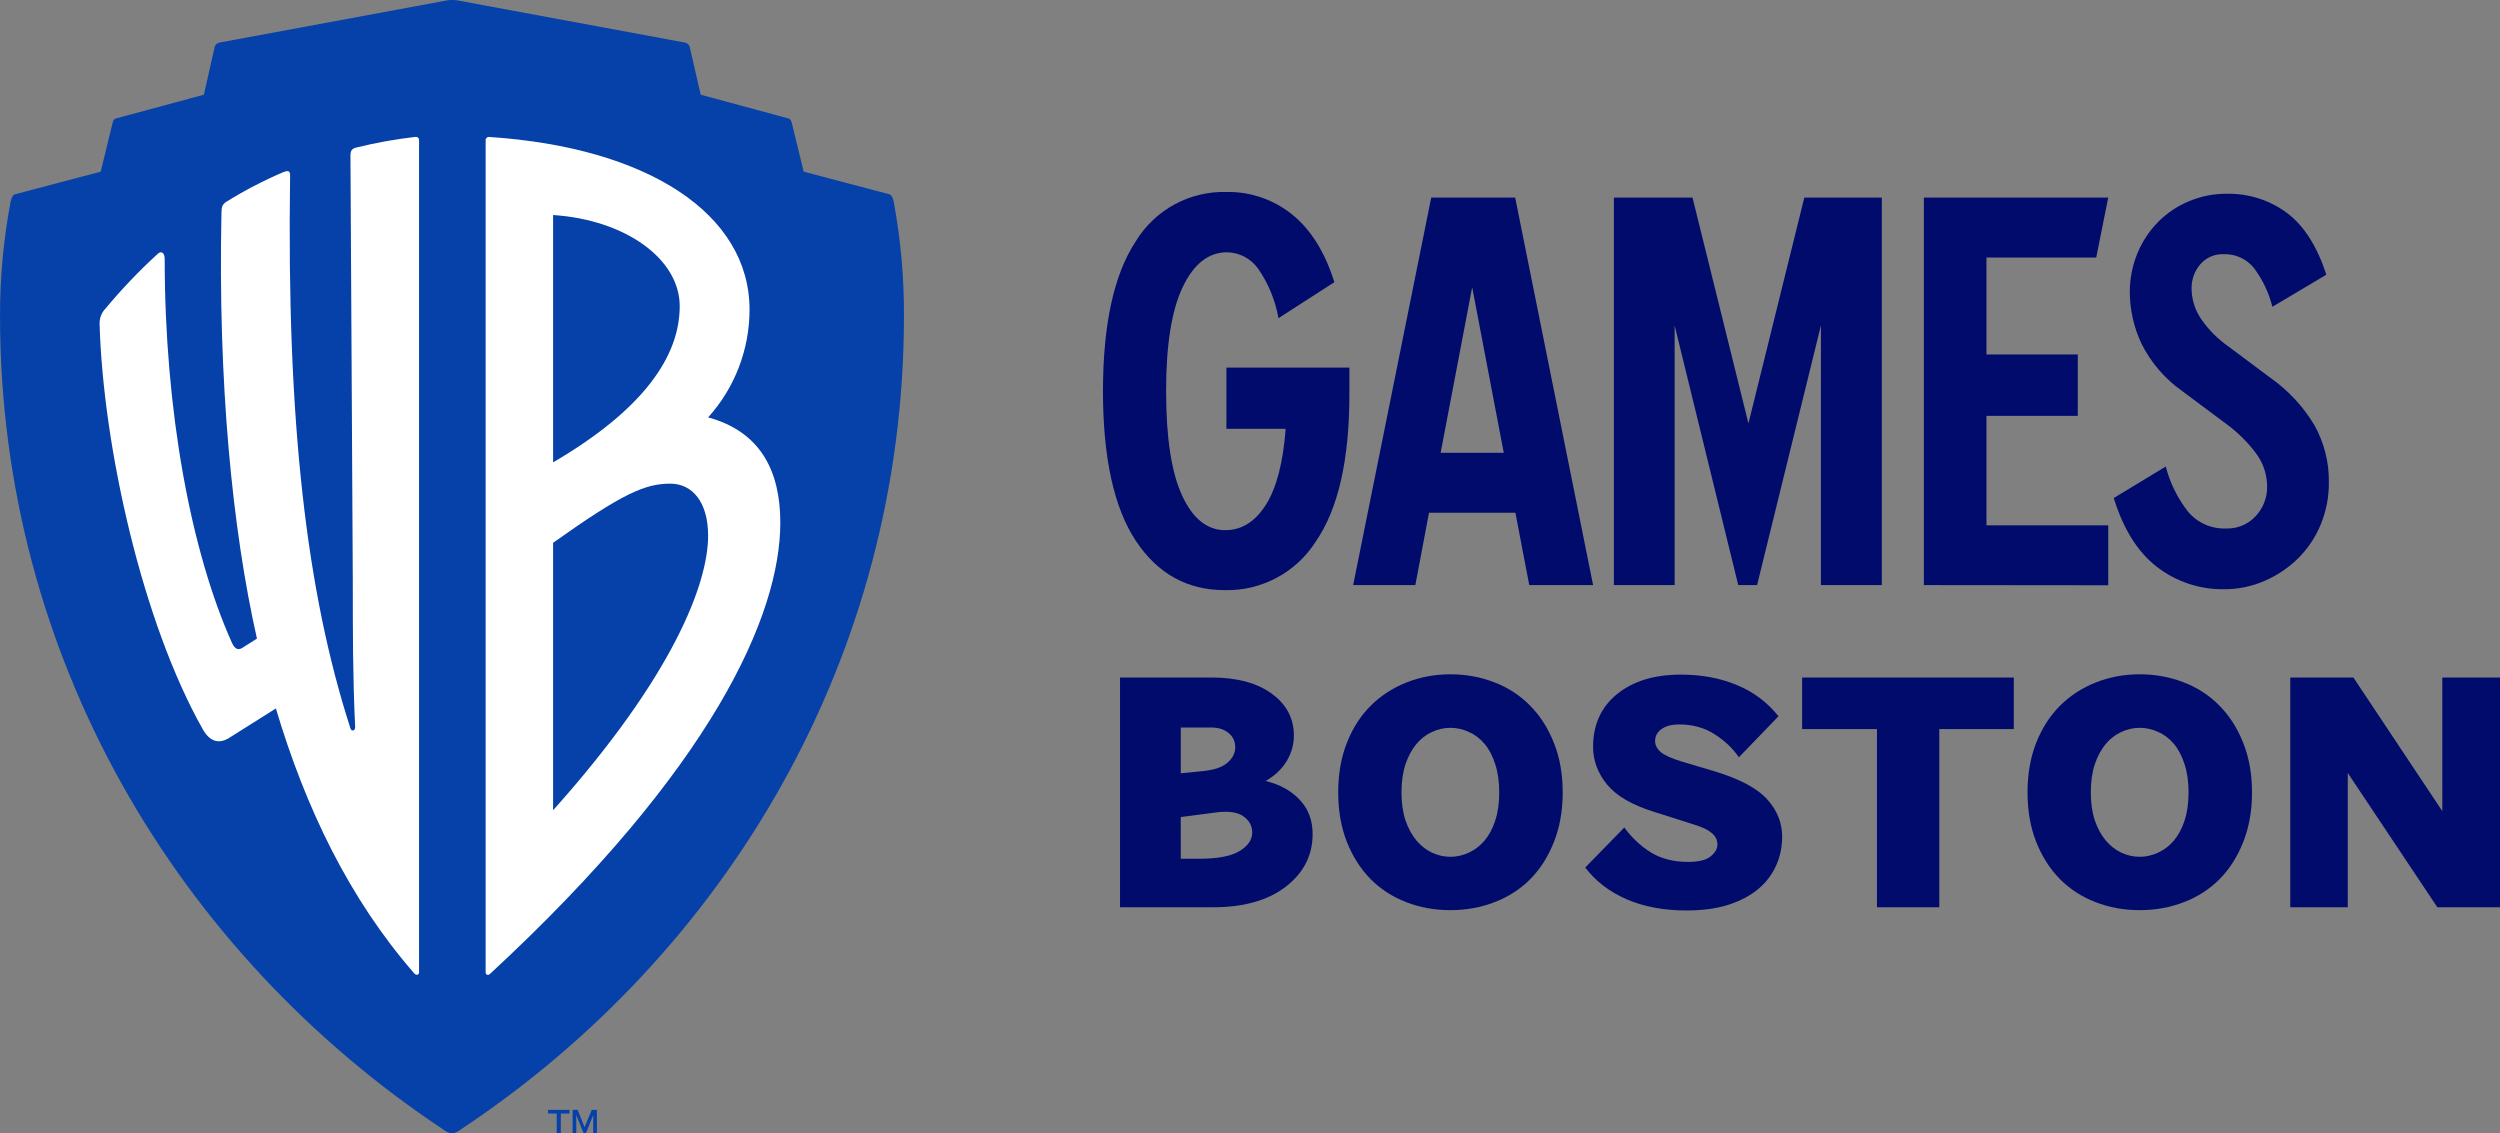
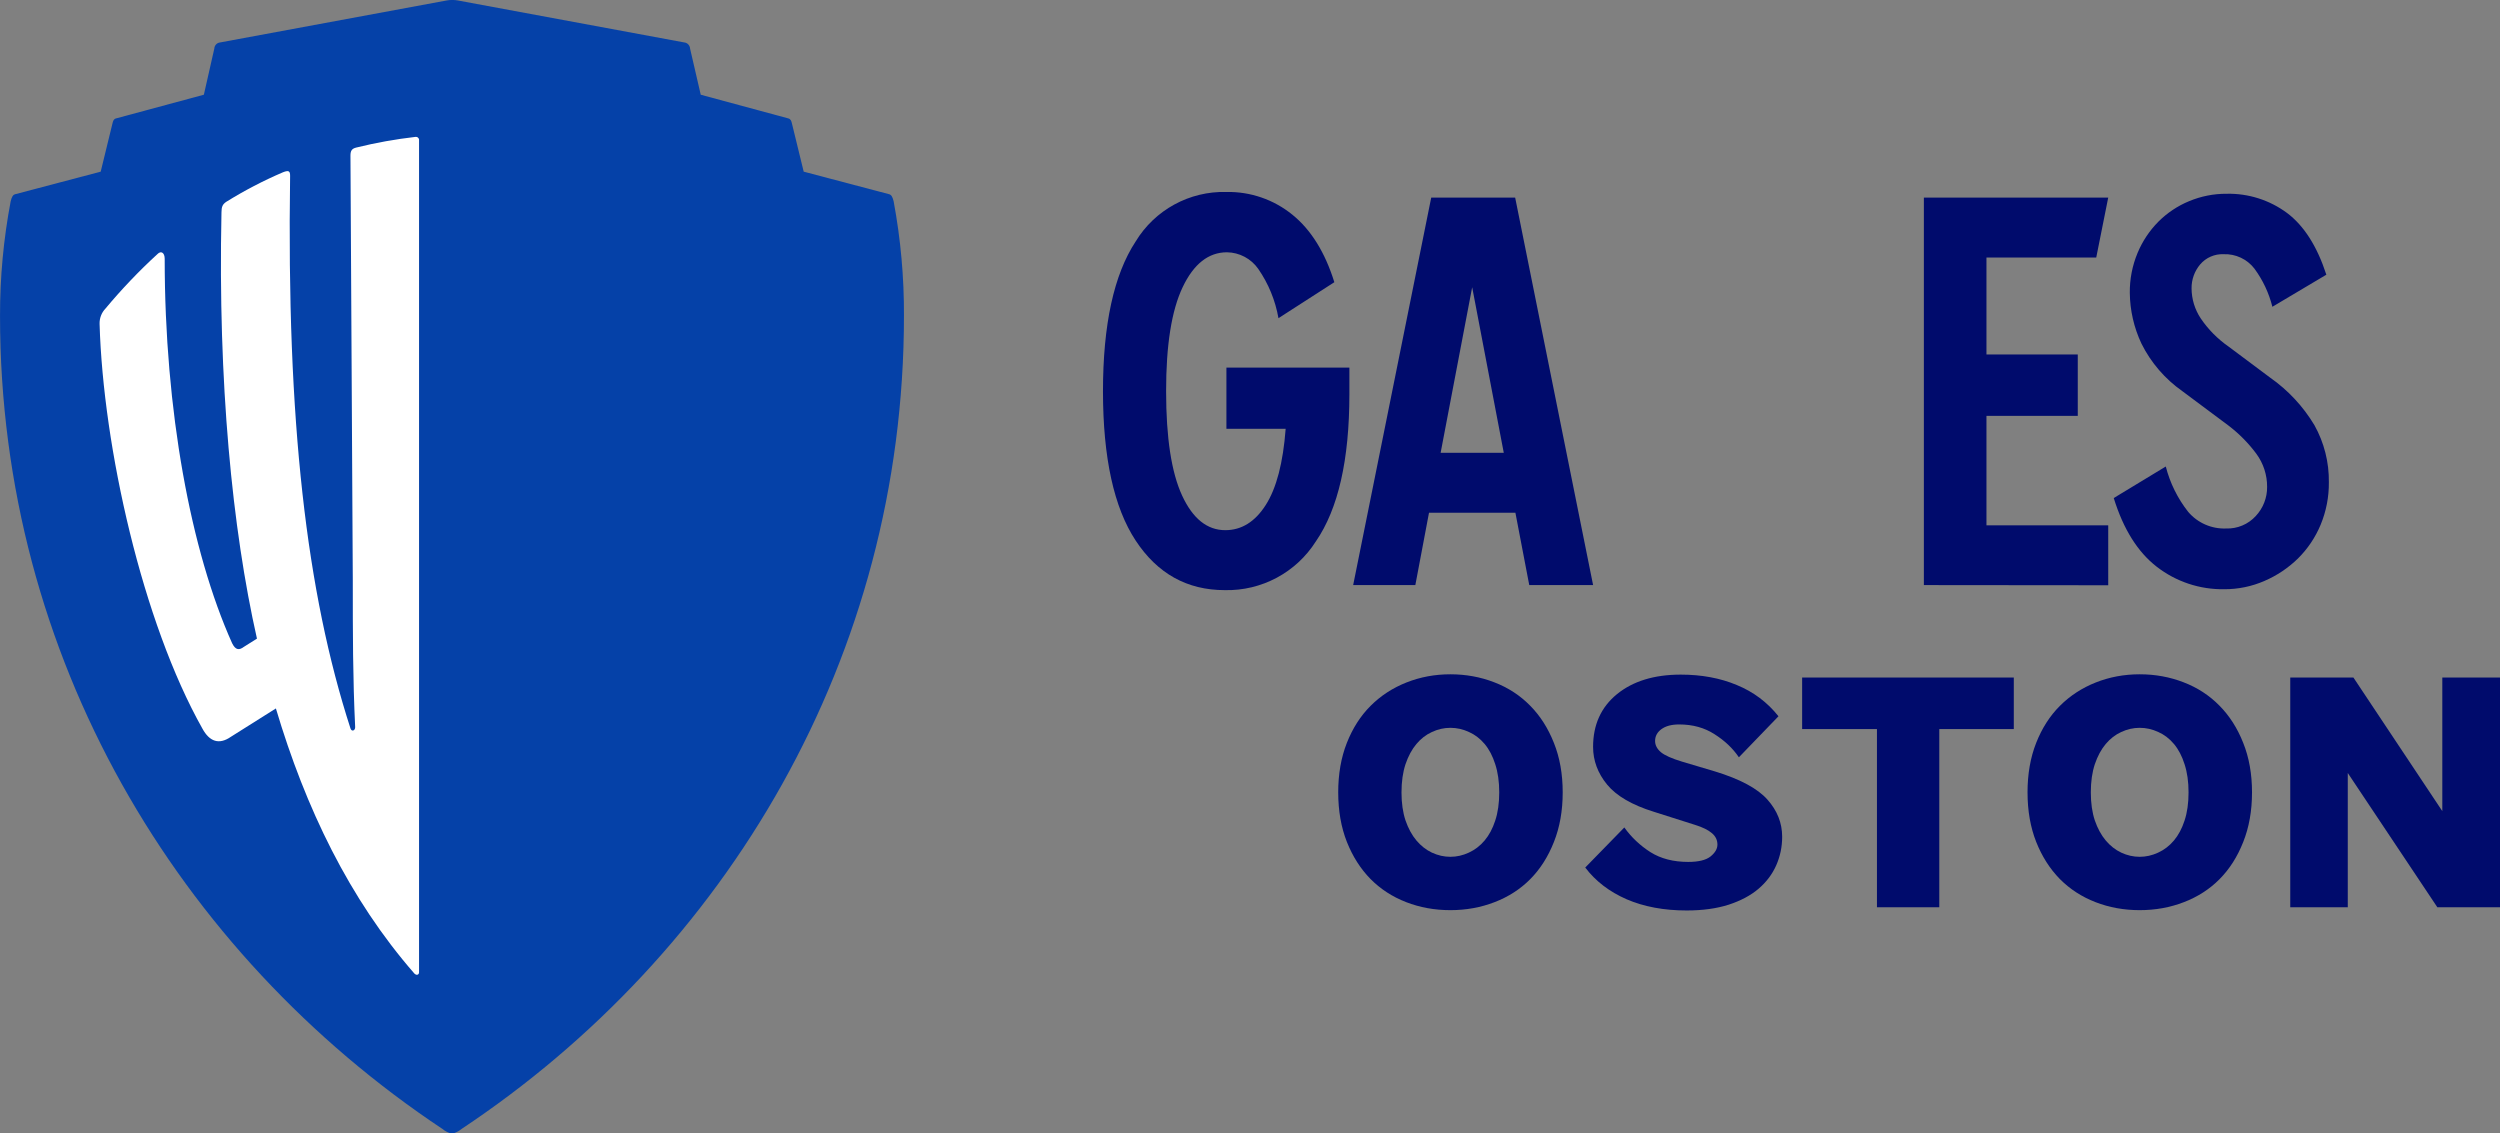
<svg xmlns="http://www.w3.org/2000/svg" xmlns:ns1="http://sodipodi.sourceforge.net/DTD/sodipodi-0.dtd" xmlns:ns2="http://www.inkscape.org/namespaces/inkscape" version="1.1" id="Layer_1" x="0px" y="0px" width="1000" height="453.369" viewBox="-68.958 -79.055 1000 453.369" enable-background="new -68.958 -79.055 733.195 1000" xml:space="preserve" ns1:docname="WB Games Boston 2019 (Horizontal).svg" ns2:version="1.0.2 (e86c870879, 2021-01-15)">
  <rect x="-68.958" y="-79.055" width="1000" height="453.369" fill="#808080" stroke="none" />
  <defs id="defs49">
	
	
	
	
	
	
	
	

		
		
		
		
		
		
		
		
	</defs>
  <ns1:namedview pagecolor="#ffffff" bordercolor="#666666" borderopacity="1" objecttolerance="10" gridtolerance="10" guidetolerance="10" ns2:pageopacity="0" ns2:pageshadow="2" ns2:window-width="1366" ns2:window-height="705" id="namedview47" showgrid="false" ns2:zoom="0.5" ns2:cx="805.33869" ns2:cy="267.33265" ns2:window-x="-8" ns2:window-y="-8" ns2:window-maximized="1" ns2:current-layer="Layer_1" ns2:document-rotation="0" />
  <g id="g114">
    <g transform="matrix(1.036,0,0,1.036,316.811,-664.987)" style="fill:#000b6c;fill-opacity:1" id="g18">
      <path d="m 100.51,793.419 c -14.537,0 -26.003,-6.382 -34.399,-19.145 -8.395,-12.762 -12.599,-31.96 -12.615,-57.593 0,-25.787 4.205,-45.077 12.615,-57.87 7.402,-12.204 20.779,-19.502 35.046,-19.121 9.258,-0.177 18.281,2.932 25.464,8.773 7.207,5.834 12.608,14.521 16.204,26.065 l -21.575,13.889 c -1.193,-6.832 -3.855,-13.324 -7.8,-19.027 -2.763,-3.957 -7.259,-6.343 -12.083,-6.412 -7.13,0 -12.832,4.49 -17.106,13.472 -4.275,8.982 -6.405,22.377 -6.389,40.186 0,17.947 2.06,31.373 6.18,40.277 4.121,8.904 9.677,13.356 16.667,13.356 6.281,0 11.489,-3.24 15.625,-9.722 4.137,-6.481 6.697,-16.289 7.686,-29.422 h -22.872 v -23.634 h 47.478 v 10.255 c 0,25.37 -4.313,44.32 -12.94,56.852 -7.612,12.015 -20.967,19.159 -35.186,18.821 z" id="path8" ns2:connector-curvature="0" style="fill:#000b6c;fill-opacity:1" />
      <path d="m 180.232,641.866 h 32.409 l 30.092,149.607 H 218.08 l -5.348,-27.94 h -33.356 l -5.277,27.94 h -24.006 z m 3.635,98.52 h 24.375 l -12.199,-63.912 z" id="path10" ns2:connector-curvature="0" style="fill:#000b6c;fill-opacity:1" />
-       <path d="m 306.043,791.474 h -7.27 L 274.213,691.243 V 791.474 H 250.764 V 641.866 h 30.347 l 21.598,87.199 21.573,-87.199 h 29.931 V 791.473 H 330.694 V 691.242 Z" id="path12" ns2:connector-curvature="0" style="fill:#000b6c;fill-opacity:1" />
      <path d="M 370.442,791.474 V 641.866 h 71.18 l -4.629,23.148 h -42.385 v 37.407 h 35.255 v 23.727 h -35.255 v 42.247 h 47.014 v 23.148 z" id="path14" ns2:connector-curvature="0" style="fill:#000b6c;fill-opacity:1" />
      <path d="m 449.954,678.626 c -0.054,-5.272 0.963,-10.502 2.987,-15.37 1.871,-4.509 4.6,-8.613 8.032,-12.083 3.391,-3.394 7.419,-6.084 11.852,-7.917 4.603,-1.926 9.548,-2.902 14.537,-2.87 8.369,-0.183 16.562,2.423 23.287,7.407 6.559,4.923 11.621,12.87 15.186,23.842 l -20.834,12.385 c -1.33,-5.32 -3.689,-10.33 -6.944,-14.746 -2.822,-3.656 -7.235,-5.725 -11.852,-5.555 -3.481,-0.157 -6.839,1.305 -9.097,3.958 -2.18,2.589 -3.355,5.876 -3.311,9.259 0.027,4.121 1.26,8.145 3.541,11.575 2.895,4.268 6.552,7.964 10.787,10.902 l 16.019,11.968 c 6.931,4.855 12.76,11.119 17.106,18.38 3.747,6.726 5.663,14.316 5.557,22.015 0.059,5.62 -1.021,11.195 -3.172,16.388 -2.028,4.892 -5.012,9.329 -8.773,13.056 -3.745,3.657 -8.131,6.593 -12.94,8.658 -4.885,2.125 -10.157,3.212 -15.486,3.194 -9.44,0.158 -18.653,-2.912 -26.11,-8.704 -7.346,-5.695 -12.87,-14.529 -16.573,-26.505 l 20.092,-12.176 c 1.631,6.382 4.58,12.351 8.657,17.523 3.642,4.272 9.043,6.638 14.653,6.412 4.332,0.145 8.511,-1.614 11.435,-4.814 2.848,-3.042 4.415,-7.062 4.375,-11.228 0.03,-4.612 -1.432,-9.111 -4.167,-12.824 -3.063,-4.124 -6.694,-7.795 -10.786,-10.902 l -17.755,-13.242 c -6.718,-4.715 -12.152,-11.031 -15.81,-18.379 -2.892,-6.135 -4.425,-12.825 -4.493,-19.607 z" id="path16" ns2:connector-curvature="0" style="fill:#000b6c;fill-opacity:1" />
    </g>
    <g transform="matrix(0.708,0,0,0.708,-95.925,-23.102)" style="fill:#0541a8;fill-opacity:1" id="g158">
      <path style="fill:#0541a8;fill-opacity:1" ns2:connector-curvature="0" id="path2" d="m 542.965,34.667 c -0.671,-2.685 -1.343,-3.68 -2.662,-4.004 l -48.148,-12.708 -6.69,-27.407 c -0.323,-1.342 -0.671,-2.315 -2.014,-2.686 l -49.468,-13.379 -6.018,-26.065 c -0.082,-1.579 -1.162,-2.931 -2.687,-3.356 L 296.783,-78.759 c -2.111,-0.394 -4.277,-0.394 -6.388,0 L 161.853,-54.94 c -1.524,0.426 -2.604,1.777 -2.686,3.356 l -5.902,26.065 -49.584,13.379 c -1.342,0.324 -1.689,1.342 -2.013,2.686 l -6.69,27.407 -48.195,12.709 c -1.319,0.324 -1.99,1.319 -2.662,4.004 -4.046,21.367 -6.061,43.069 -6.019,64.815 0,192.57 100.302,359.723 250,459.353 1.559,1.279 3.387,2.19 5.348,2.663 1.96,-0.473 3.789,-1.384 5.347,-2.663 149.77,-99.537 250.001,-266.782 250.001,-459.353 0.104,-21.74 -1.85,-43.441 -5.833,-64.814 z" />
      <path style="fill:#ffffff;fill-opacity:1" ns2:connector-curvature="0" id="path4" d="m 274.839,470.292 c 0,1.343 -1.319,2.014 -2.662,0.671 -36.759,-42.105 -61.505,-93.587 -78.218,-149.745 l -25.464,16.042 c -6.69,4.629 -12.037,2.685 -16.042,-4.63 C 118.54,272.422 96.366,173.486 94.351,103.972 c -0.099,-3.235 1.111,-6.373 3.357,-8.704 9.101,-10.916 18.921,-21.208 29.398,-30.81 2.014,-2.014 4.028,-0.672 4.028,2.686 0,85.648 14.698,165.116 38.102,217.246 1.991,4.004 4.004,4.004 6.667,2.014 l 7.361,-4.63 C 169.236,219.598 161.203,136.705 163.217,41.033 c 0,-3.333 0.671,-4.63 2.663,-6.019 10.256,-6.374 20.982,-11.961 32.083,-16.713 3.357,-1.319 4.028,-0.648 4.028,2.014 -2.015,139.051 9.259,235.302 34.098,312.177 0.648,2.014 2.662,1.342 2.662,-0.671 -1.342,-28.056 -1.342,-52.801 -1.342,-82.894 L 236.09,8.949 c 0,-2.662 0.648,-4.005 3.333,-4.629 11.003,-2.714 22.167,-4.724 33.426,-6.019 0.961,-0.14 1.854,0.527 1.993,1.488 0.025,0.175 0.025,0.352 -0.002,0.526 v 469.977 z" />
-       <path ns2:connector-curvature="0" id="path6" transform="matrix(1,0,0,1,-836.076,132.403)" d="m 1150.531,-134.053 c -0.157,-0.021 -0.317,-0.02 -0.473,0.002 -0.975,0.136 -1.656,1.037 -1.52,2.012 V 337.94 c 0,1.343 1.32,2.013 2.662,0.67 125.692,-116.335 163.799,-202.576 163.822,-254.736 0,-29.402 -11.344,-51.467 -40.77,-59.5 15.05,-16.69 23.38,-38.366 23.383,-60.842 0,-54.151 -57.509,-91.681 -147.106,-97.584 z m 36.115,44.104 c 40.77,2.685 71.539,24.748 71.539,51.488 0,28.083 -20.072,58.159 -71.539,88.256 z m 66.191,151.76 c 12.687,0 21.416,10.718 21.391,29.426 0,26.74 -19.402,78.899 -87.584,155.115 V 95.24 c 39.452,-28.06 52.139,-33.43 66.193,-33.43 z" style="fill:#ffffff;fill-opacity:1;stroke-width:1" />
-       <path style="fill:#0541a8;fill-opacity:1" ns2:connector-curvature="0" id="path38" d="m 368.359,557.746 -3.891,-9.722 h -2.87 v 13.333 h 2.061 v -10.394 l 4.189,10.394 h 1.204 l 4.189,-10.394 v 10.394 h 2.083 v -13.333 h -2.939 z m -20.604,-7.662 h 4.861 v 11.273 h 2.314 v -11.273 h 4.908 v -2.06 h -12.13 z" />
    </g>
    <g aria-label="BOSTON" id="text43" style="font-size:95.117px;font-family:'Warner Bros. Sans';-inkscape-font-specification:'Warner Bros. Sans';letter-spacing:0.96px;fill:#000b6c;fill-opacity:1;stroke-width:1.797;stop-color:#000000" transform="matrix(1.38,0,0,1.38,980.9,-773.806)">
-       <path d="M -436.12,766.42 V 699.82 h 26.426 q 11.146,0 17.556,4.691 6.409,4.644 6.409,12.168 0,3.901 -2.09,7.385 -2.09,3.437 -6.084,5.759 6.27,1.533 9.939,5.527 3.669,3.948 3.669,9.846 0,9.242 -7.756,15.234 -7.756,5.991 -21.039,5.991 z m 17.602,-14.072 h 5.434 q 7.988,0 11.611,-2.229 3.669,-2.229 3.669,-5.387 0,-2.833 -2.508,-4.644 -1.858,-1.347 -5.295,-1.347 -1.254,0 -2.647,0.186 l -10.264,1.347 z m 0,-24.754 6.456,-0.65 q 4.83,-0.464 7.059,-2.415 2.276,-1.951 2.276,-4.505 0,-2.554 -1.951,-4.133 -1.951,-1.579 -5.016,-1.579 h -8.824 z" style="fill:#000b6c;fill-opacity:1;stroke-width:1.797" id="path65" />
      <path d="m -372.879,733.12 q 0,-7.988 2.508,-14.351 2.508,-6.363 6.874,-10.729 4.412,-4.412 10.403,-6.781 5.991,-2.369 12.726,-2.369 6.734,0 12.726,2.322 6.038,2.322 10.403,6.781 4.366,4.412 6.874,10.775 2.554,6.363 2.554,14.351 0,7.988 -2.554,14.398 -2.508,6.363 -6.827,10.728 -4.319,4.366 -10.357,6.688 -5.991,2.322 -12.818,2.322 -6.827,0 -12.818,-2.322 -5.991,-2.322 -10.357,-6.734 -4.319,-4.412 -6.827,-10.728 -2.508,-6.363 -2.508,-14.351 z m 18.345,0 q 0,4.644 1.161,8.128 1.208,3.483 3.158,5.805 1.951,2.322 4.505,3.53 2.601,1.208 5.341,1.208 2.74,0 5.341,-1.208 2.647,-1.208 4.598,-3.53 1.951,-2.322 3.065,-5.759 1.161,-3.483 1.161,-8.174 0,-4.644 -1.161,-8.174 -1.115,-3.53 -3.065,-5.852 -1.951,-2.322 -4.551,-3.483 -2.601,-1.208 -5.387,-1.208 -2.74,0 -5.341,1.208 -2.554,1.161 -4.505,3.483 -1.951,2.322 -3.158,5.852 -1.161,3.53 -1.161,8.174 z" style="fill:#000b6c;fill-opacity:1;stroke-width:1.797" id="path67" />
      <path d="m -301.278,754.902 11.332,-11.611 q 3.065,4.273 7.57,7.152 4.505,2.833 10.961,2.833 4.459,0 6.456,-1.579 1.997,-1.626 1.997,-3.437 0,-1.997 -1.626,-3.344 -1.579,-1.347 -4.83,-2.369 l -11.982,-3.808 q -9.428,-2.926 -13.515,-7.849 -4.087,-4.969 -4.087,-10.961 0,-9.614 6.92,-15.28 6.967,-5.666 18.485,-5.666 9.057,0 16.255,3.019 7.245,2.972 12.075,9.057 l -11.472,11.89 q -2.647,-3.901 -7.059,-6.688 -4.366,-2.833 -10.264,-2.833 -3.251,0 -5.109,1.347 -1.858,1.347 -1.858,3.437 0,1.811 1.672,3.251 1.672,1.393 6.131,2.74 l 9.521,2.833 q 10.961,3.344 15.234,8.174 4.273,4.784 4.273,10.775 0,4.366 -1.718,8.267 -1.718,3.901 -5.155,6.827 -3.39,2.88 -8.639,4.598 -5.248,1.672 -12.168,1.672 -9.893,0 -17.416,-3.251 -7.524,-3.297 -11.982,-9.196 z" style="fill:#000b6c;fill-opacity:1;stroke-width:1.797" id="path69" />
      <path d="M -238.409,714.775 V 699.82 h 61.352 v 14.955 h -21.596 v 51.645 h -18.067 v -51.645 z" style="fill:#000b6c;fill-opacity:1;stroke-width:1.797" id="path71" />
      <path d="m -173.078,733.12 q 0,-7.988 2.508,-14.351 2.508,-6.363 6.874,-10.729 4.412,-4.412 10.403,-6.781 5.991,-2.369 12.726,-2.369 6.734,0 12.726,2.322 6.038,2.322 10.403,6.781 4.366,4.412 6.874,10.775 2.554,6.363 2.554,14.351 0,7.988 -2.554,14.398 -2.508,6.363 -6.827,10.728 -4.319,4.366 -10.357,6.688 -5.991,2.322 -12.818,2.322 -6.827,0 -12.818,-2.322 -5.991,-2.322 -10.357,-6.734 -4.319,-4.412 -6.827,-10.728 -2.508,-6.363 -2.508,-14.351 z m 18.345,0 q 0,4.644 1.161,8.128 1.208,3.483 3.158,5.805 1.951,2.322 4.505,3.53 2.601,1.208 5.341,1.208 2.74,0 5.341,-1.208 2.647,-1.208 4.598,-3.53 1.951,-2.322 3.065,-5.759 1.161,-3.483 1.161,-8.174 0,-4.644 -1.161,-8.174 -1.115,-3.53 -3.065,-5.852 -1.951,-2.322 -4.551,-3.483 -2.601,-1.208 -5.387,-1.208 -2.74,0 -5.341,1.208 -2.554,1.161 -4.505,3.483 -1.951,2.322 -3.158,5.852 -1.161,3.53 -1.161,8.174 z" style="fill:#000b6c;fill-opacity:1;stroke-width:1.797" id="path73" />
      <path d="M -96.925,766.42 V 699.82 h 18.299 l 25.776,38.734 V 699.82 h 16.72 v 66.6 h -18.159 l -25.962,-38.92 v 38.92 z" style="fill:#000b6c;fill-opacity:1;stroke-width:1.797" id="path75" />
    </g>
  </g>
</svg>